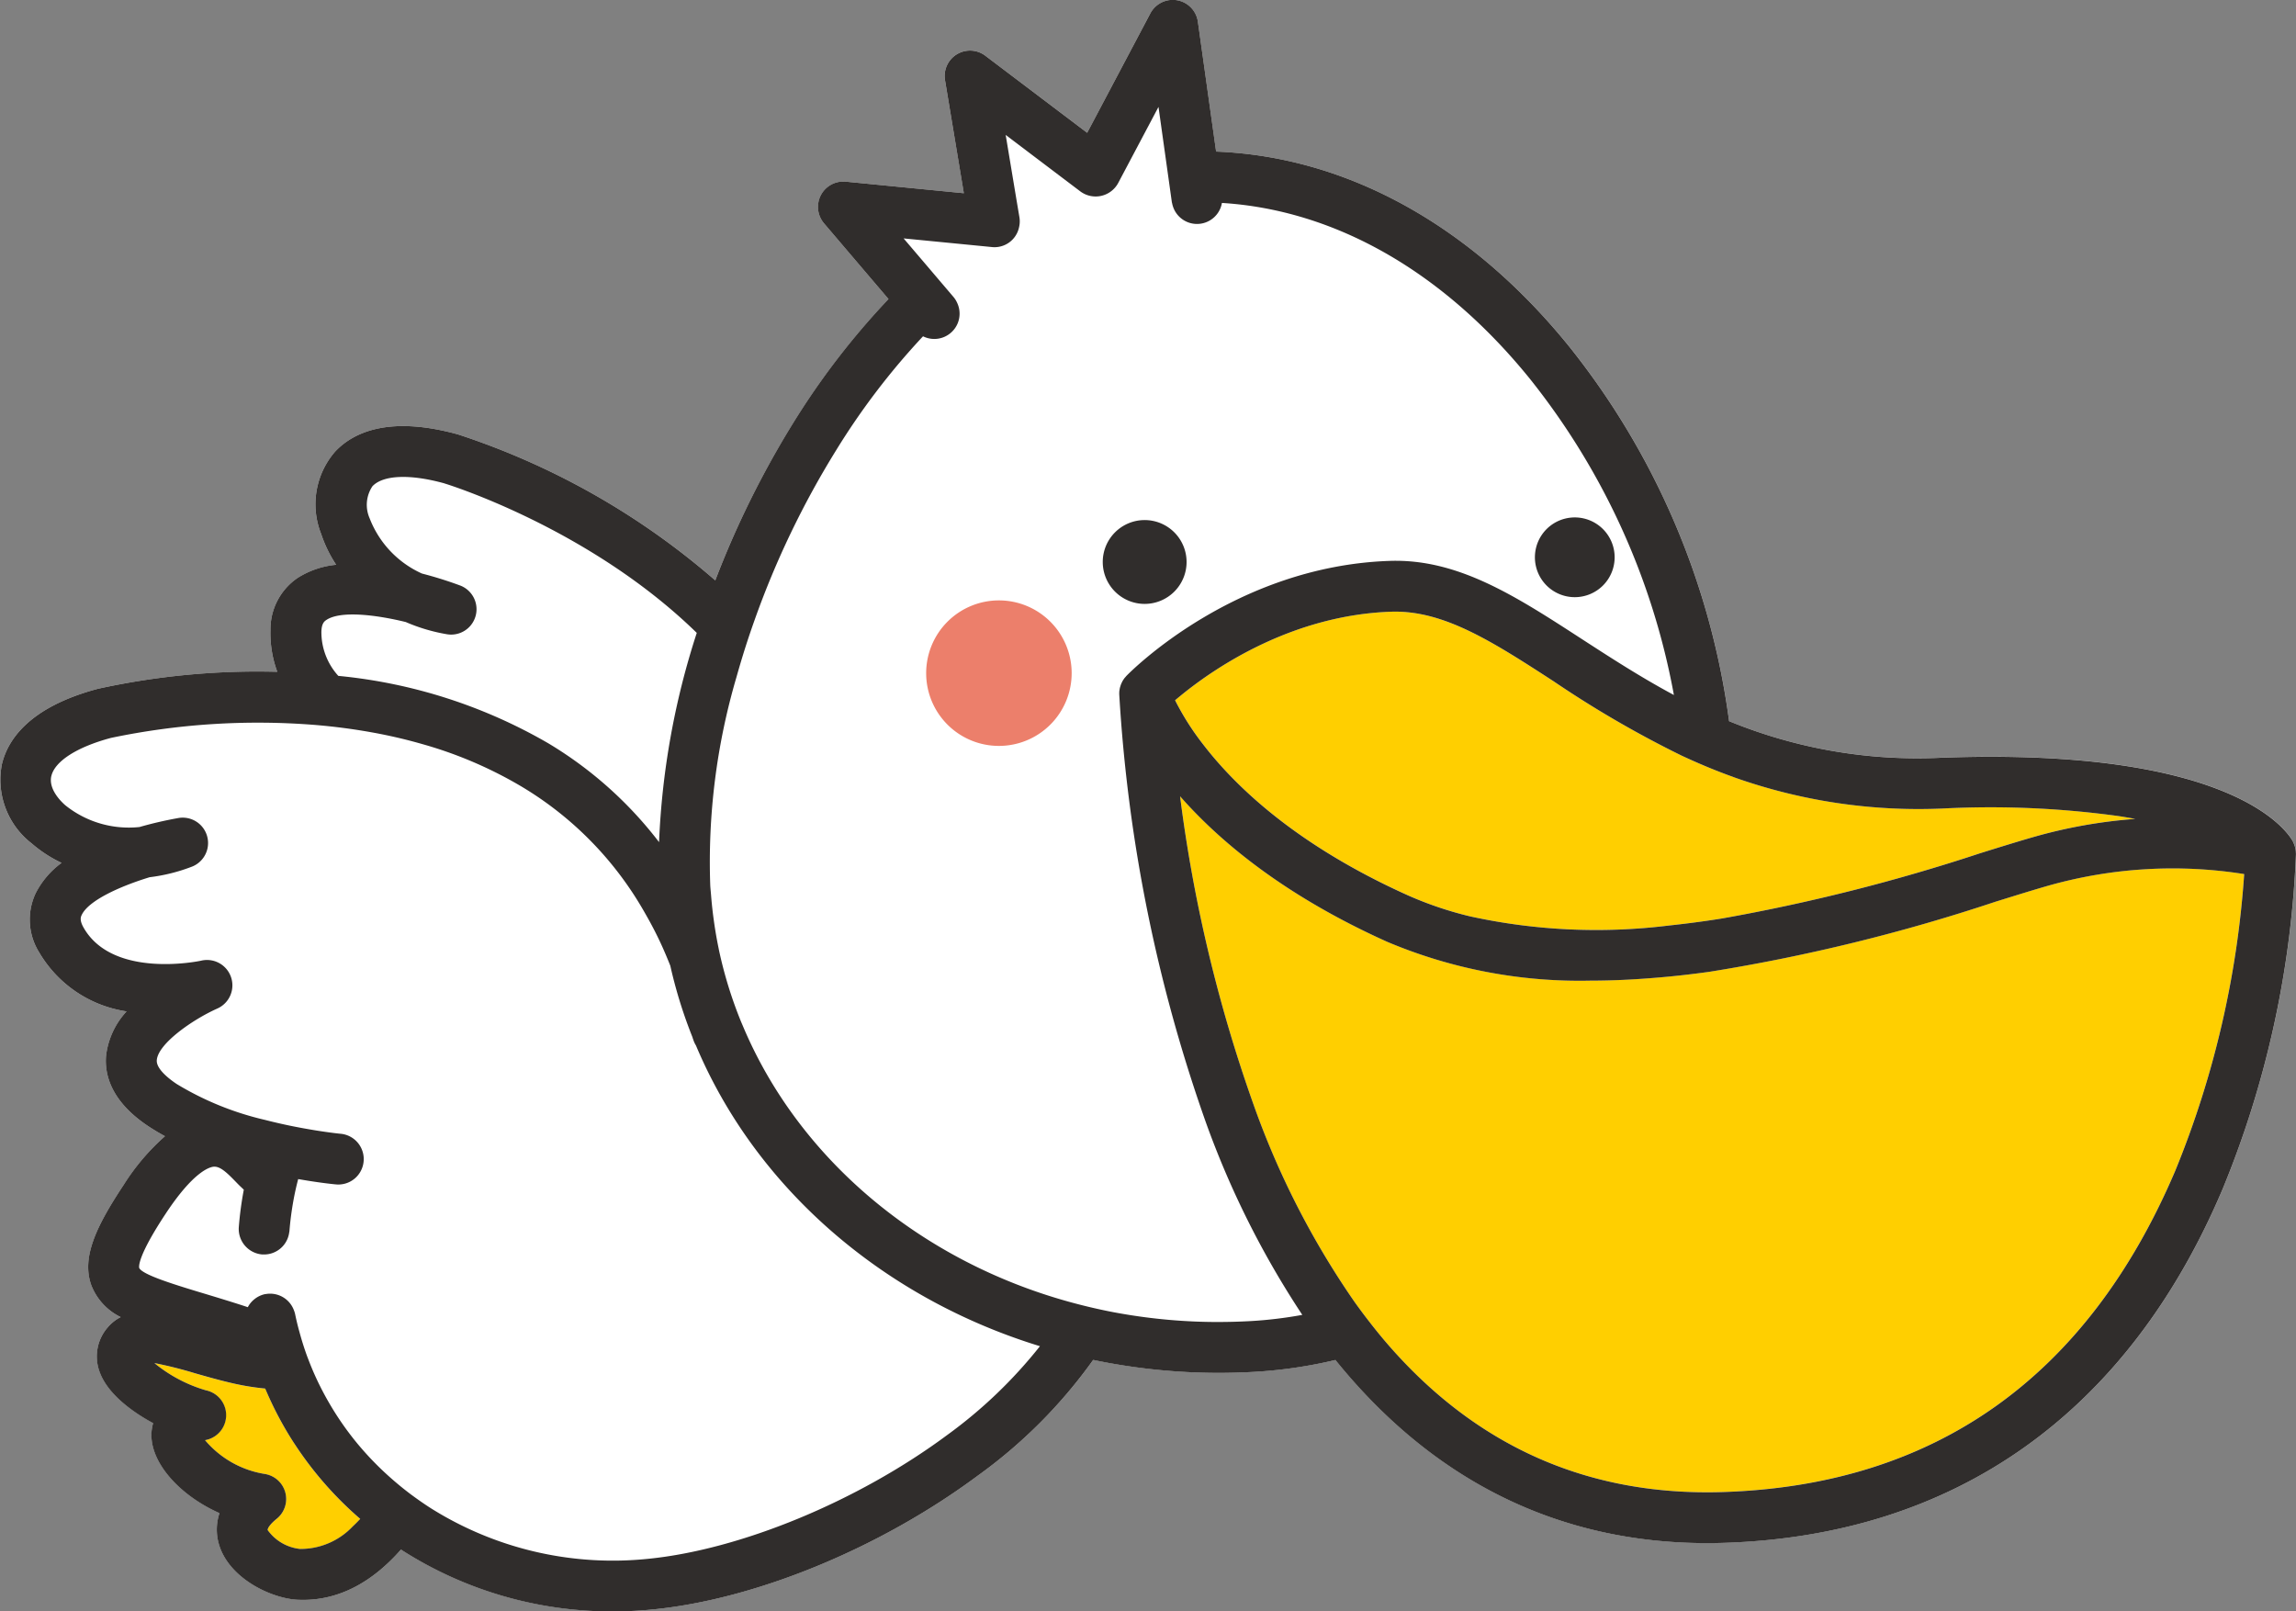
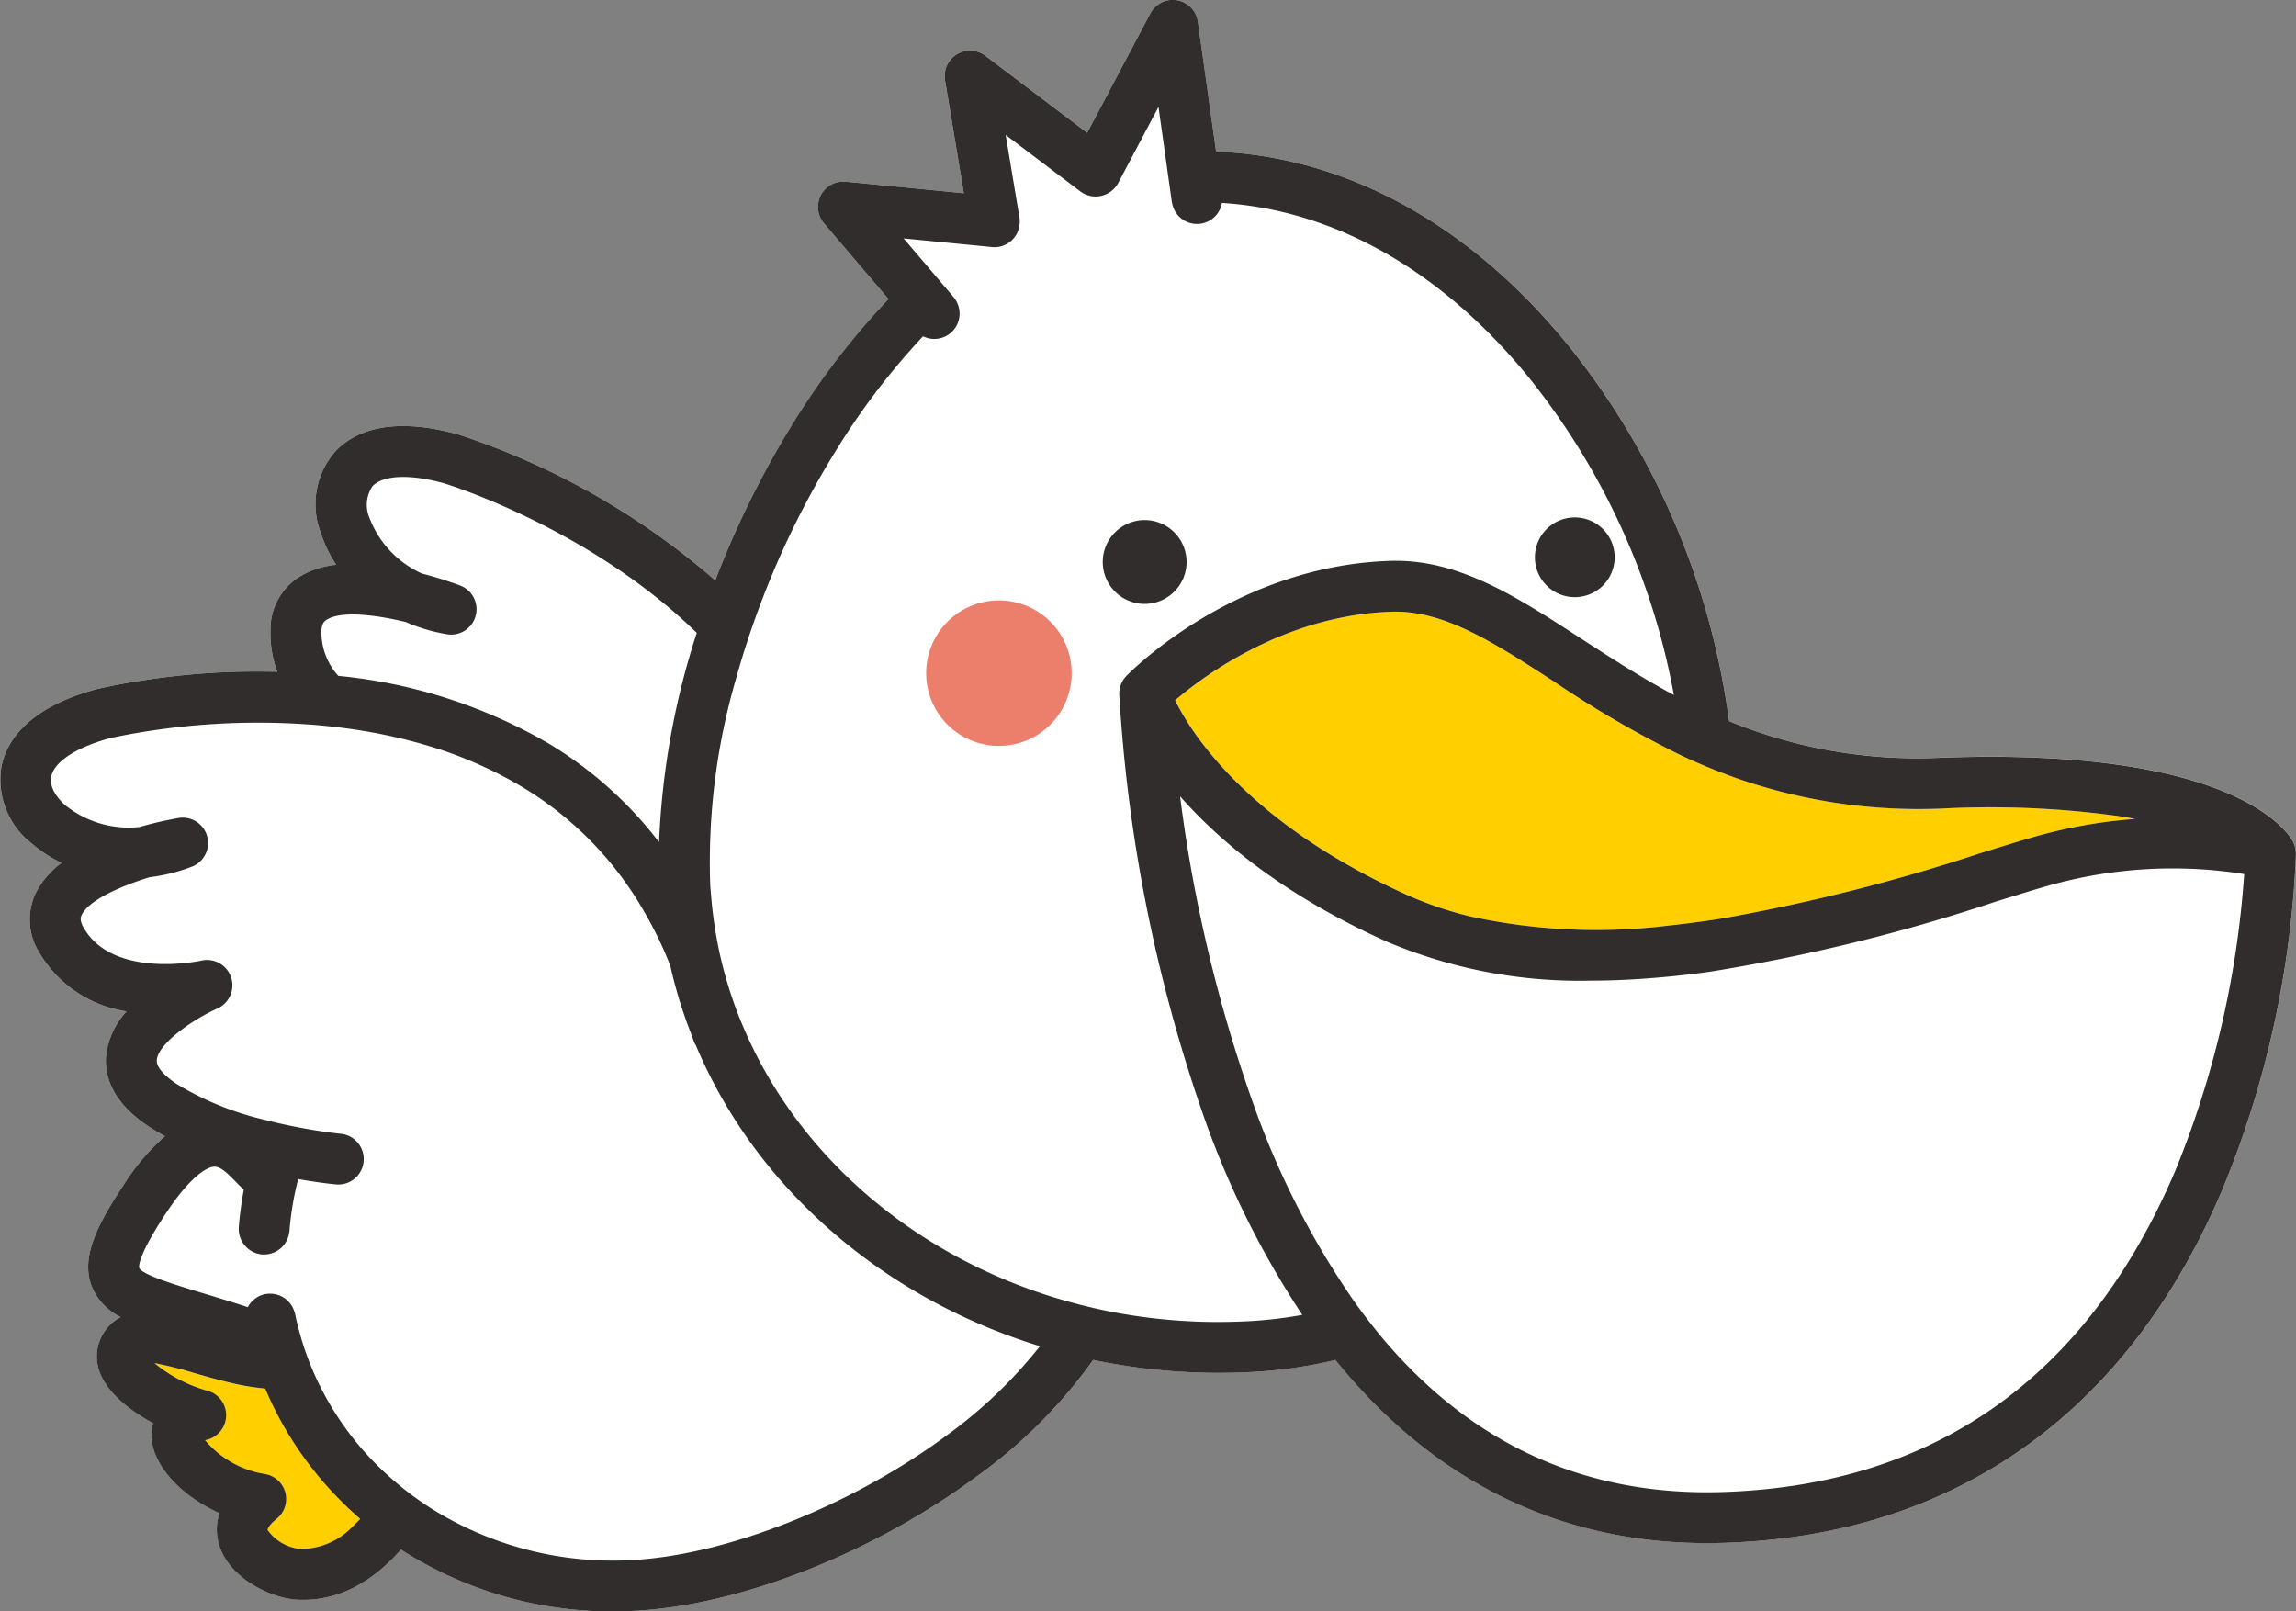
<svg xmlns="http://www.w3.org/2000/svg" width="190.028" height="133.36" viewBox="0 0 190.028 133.36">
  <rect x="0" y="0" width="190.028" height="133.36" fill="#808080" stroke="none" />
  <defs>
    <clipPath id="clip-path">
      <rect id="長方形_23142" data-name="長方形 23142" width="190.028" height="133.36" fill="none" />
    </clipPath>
  </defs>
  <g id="グループ_54416" data-name="グループ 54416" transform="translate(0 0)">
    <g id="グループ_54415" data-name="グループ 54415" transform="translate(0 0)" clip-path="url(#clip-path)">
      <path id="パス_4198" data-name="パス 4198" d="M.153,63.262C.624,61.246,2.388,58.521,8.11,57a61.463,61.463,0,0,1,14.841-1.4,9.084,9.084,0,0,1-.564-3.431,5.139,5.139,0,0,1,2.258-4.346,7.168,7.168,0,0,1,3.177-1.079,10.774,10.774,0,0,1-1.235-2.54,6.626,6.626,0,0,1,1.189-6.869c1.442-1.513,4.373-2.982,10.144-1.38A61.647,61.647,0,0,1,59.2,48.028a76.837,76.837,0,0,1,6.425-12.975,63,63,0,0,1,7.916-10.3l-5.328-6.259a2.1,2.1,0,0,1,1.806-3.458l9.758.955L78.215,6.643A2.1,2.1,0,0,1,81.56,4.618l8.422,6.369L95.2,1.12a2.1,2.1,0,0,1,3.943.691l1.505,10.732c10.786.421,21.061,6.056,29.217,16.115a62.922,62.922,0,0,1,13.247,31.023A41.017,41.017,0,0,0,160.659,62.7c24.193-.892,28.686,6.129,29.118,6.934.012.023.019.046.031.071s.027.058.041.087a2.237,2.237,0,0,1,.12.359.272.272,0,0,1,.012.042,1.881,1.881,0,0,1,.042.415c0,.015.006.031.006.046a81.3,81.3,0,0,1-6.071,27.752c-7.861,18.56-22.142,28.682-41.3,29.273-.461.013-.919.021-1.376.021-12.292,0-22.682-5.166-30.751-15.156a38.962,38.962,0,0,1-6.776.986c-.978.054-1.947.081-2.914.081a50.663,50.663,0,0,1-10.358-1.075,41.422,41.422,0,0,1-9.6,9.615c-8.088,6-18.409,10.23-26.936,11.047q-1.624.156-3.221.154a32.23,32.23,0,0,1-17.533-5.116c-2.437,2.76-5.155,4.161-8.1,4.161q-.22,0-.446-.012c-2.14-.1-5.581-1.7-6.477-4.448a4.335,4.335,0,0,1,0-2.719c-3.188-1.413-5.626-4.037-5.631-6.456a3.56,3.56,0,0,1,.141-.992c-1.9-1.029-3.856-2.536-4.458-4.327a3.649,3.649,0,0,1,.708-3.607A3.452,3.452,0,0,1,9.988,109a4.911,4.911,0,0,1-2.422-2.63c-.832-2.306.4-4.885,2.667-8.3a18.653,18.653,0,0,1,3.424-4.041c-.455-.249-.9-.509-1.324-.789-3.161-2.075-3.676-4.325-3.553-5.848a6.548,6.548,0,0,1,1.7-3.692,10.116,10.116,0,0,1-7.216-4.844,5.133,5.133,0,0,1-.313-4.923A7.047,7.047,0,0,1,5.1,71.414a11.024,11.024,0,0,1-2.461-1.6A6.662,6.662,0,0,1,.153,63.262" transform="translate(0 0.001)" fill="#fff" />
      <path id="パス_4199" data-name="パス 4199" d="M12.543,62.824a2.107,2.107,0,0,0-1.654-2.119,11.956,11.956,0,0,1-4.265-2.252A32.842,32.842,0,0,1,9.98,59.3c.919.262,1.889.538,2.874.77a21.072,21.072,0,0,0,2.654.467c.095.01.189.021.286.029.081.191.16.38.245.569a28.3,28.3,0,0,0,2.167,3.981l.017.029a29.6,29.6,0,0,0,5.431,6.207c-.2.222-.413.434-.623.627a5.944,5.944,0,0,1-4.348,1.857A3.789,3.789,0,0,1,16,72.283c-.042-.135.2-.509.735-.938a2.107,2.107,0,0,0-1-3.721,8.129,8.129,0,0,1-4.925-2.793,2.105,2.105,0,0,0,1.731-2.007" transform="translate(6.16 54.356)" fill="#ffcf00" />
-       <path id="パス_4200" data-name="パス 4200" d="M67.762,46.193A40.988,40.988,0,0,0,84.593,49.4c1.758,0,3.524-.087,5.282-.23q1.132-.093,2.26-.216,1.146-.127,2.283-.286a149.585,149.585,0,0,0,23.68-5.8c1.675-.521,3.121-.969,4.36-1.324a37.841,37.841,0,0,1,16.219-.965,78.968,78.968,0,0,1-5.7,24.545c-7.285,17.107-19.905,26.056-37.51,26.6-11.074.334-20.33-3.765-27.677-12.232-.481-.554-.95-1.133-1.415-1.725s-.9-1.175-1.339-1.789A69.123,69.123,0,0,1,56.671,59.62a121.758,121.758,0,0,1-6.062-25.475c3.292,3.742,8.634,8.221,17.153,12.048" transform="translate(47.061 31.752)" fill="#ffcf00" />
      <path id="パス_4201" data-name="パス 4201" d="M68.295,26.233C72.61,26.1,76.642,28.7,81.733,32a87.447,87.447,0,0,0,10.574,6.139q1.057.5,2.169.955,1.042.431,2.133.824a45.678,45.678,0,0,0,17.346,2.6,77.347,77.347,0,0,1,14.553.631c.473.073.926.149,1.359.23a41.407,41.407,0,0,0-8.366,1.48c-1.285.369-2.752.826-4.45,1.353a153.613,153.613,0,0,1-21.387,5.406c-.735.116-1.474.226-2.217.324s-1.467.185-2.2.261a48.828,48.828,0,0,1-16.425-.757,29.628,29.628,0,0,1-5.128-1.733c-9.208-4.136-14.281-8.991-16.983-12.51a22.134,22.134,0,0,1-2.312-3.644c.189-.162.413-.345.654-.538,2.85-2.293,9.159-6.517,17.248-6.791" transform="translate(46.861 24.391)" fill="#ffcf00" />
      <path id="パス_4202" data-name="パス 4202" d="M45.74,25.746a6.021,6.021,0,1,1-6.021,6.021,6.022,6.022,0,0,1,6.021-6.021" transform="translate(36.935 23.942)" fill="#ec7f6b" />
      <path id="パス_4203" data-name="パス 4203" d="M2.635,69.811a10.914,10.914,0,0,0,2.461,1.6,7.059,7.059,0,0,0-2.148,2.52,5.134,5.134,0,0,0,.315,4.923A10.113,10.113,0,0,0,10.476,83.7a6.534,6.534,0,0,0-1.7,3.69c-.124,1.523.392,3.773,3.551,5.848.427.28.87.542,1.326.791a18.563,18.563,0,0,0-3.426,4.041c-2.262,3.414-3.5,5.994-2.667,8.3A4.908,4.908,0,0,0,9.988,109a3.452,3.452,0,0,0-1.065.841,3.653,3.653,0,0,0-.708,3.609c.6,1.789,2.555,3.3,4.458,4.327a3.556,3.556,0,0,0-.141.99c0,2.418,2.443,5.043,5.631,6.456a4.336,4.336,0,0,0,0,2.719c.9,2.748,4.338,4.35,6.479,4.45.149.006.3.01.446.01,2.949,0,5.666-1.4,8.1-4.161a32.205,32.205,0,0,0,17.533,5.118c1.063,0,2.138-.052,3.219-.156,8.528-.814,18.849-5.047,26.938-11.045a41.422,41.422,0,0,0,9.6-9.615,50.8,50.8,0,0,0,10.358,1.073q1.447,0,2.914-.081a38.622,38.622,0,0,0,6.776-.986c8.069,9.989,18.458,15.156,30.751,15.156.457,0,.913-.006,1.376-.021,19.156-.591,33.436-10.713,41.3-29.273a81.3,81.3,0,0,0,6.071-27.752c0-.015-.006-.029-.006-.046a2.148,2.148,0,0,0-.042-.415l-.012-.042a2.125,2.125,0,0,0-.122-.359c-.012-.029-.025-.058-.039-.087s-.019-.048-.031-.071c-.432-.8-4.927-7.826-29.12-6.932a41.036,41.036,0,0,1-17.543-3.026,62.908,62.908,0,0,0-13.249-31.023C121.71,18.6,111.435,12.965,100.651,12.543L99.145,1.812A2.1,2.1,0,0,0,95.2,1.12l-5.22,9.868L81.56,4.618a2.1,2.1,0,0,0-3.345,2.024l1.557,9.347-9.758-.955a2.1,2.1,0,0,0-1.806,3.458l5.328,6.257a63,63,0,0,0-7.916,10.3A76.784,76.784,0,0,0,59.2,48.03,61.67,61.67,0,0,0,37.919,35.954c-5.772-1.6-8.7-.133-10.146,1.38A6.636,6.636,0,0,0,26.585,44.2a10.708,10.708,0,0,0,1.237,2.54,7.192,7.192,0,0,0-3.177,1.079,5.14,5.14,0,0,0-2.26,4.346,9.161,9.161,0,0,0,.564,3.431A61.538,61.538,0,0,0,8.11,57C2.388,58.521.624,61.246.153,63.262a6.662,6.662,0,0,0,2.482,6.548M4.25,64.222c.288-1.229,2.134-2.41,4.942-3.157a59.329,59.329,0,0,1,16.784-1.079c1.583.127,3.211.334,4.859.633a42.234,42.234,0,0,1,4.144.967,34.314,34.314,0,0,1,8.235,3.536A28.494,28.494,0,0,1,52.166,73.6c.465.683.9,1.4,1.31,2.129.4.7.78,1.424,1.133,2.173.309.654.594,1.33.868,2.017a38.883,38.883,0,0,0,1.108,3.947q.339,1,.73,1.978l.008.029c.015.068.044.129.066.195a2.032,2.032,0,0,0,.212.454c4.948,11.767,15.457,20.893,28.47,24.886a39.018,39.018,0,0,1-7.7,7.368c-7.4,5.485-17.141,9.5-24.83,10.238A28.3,28.3,0,0,1,36.286,125.2c-.222-.133-.444-.266-.662-.405-.455-.291-.9-.6-1.337-.917-.135-.1-.272-.195-.405-.3-.527-.4-1.034-.818-1.528-1.254-.044-.041-.091-.079-.135-.12a25.5,25.5,0,0,1-2.652-2.752,24.762,24.762,0,0,1-2.374-3.429c-.237-.411-.463-.828-.675-1.254-.087-.17-.172-.342-.253-.515q-.431-.912-.789-1.866l-.037-.093q-.379-1.031-.666-2.106c-.033-.116-.066-.232-.095-.349-.095-.367-.181-.735-.257-1.11a2.15,2.15,0,0,0-.089-.28A2.1,2.1,0,0,0,22,107.092c-.021,0-.042,0-.064.006a2.085,2.085,0,0,0-.9.438,2.059,2.059,0,0,0-.5.594l-.027.05c-.066-.021-.127-.044-.193-.066-1.276-.415-2.447-.768-3.5-1.087l-.417-.125c-.71-.216-1.455-.444-2.144-.674-1.391-.461-2.551-.926-2.729-1.289-.027-.081-.195-.905,2.217-4.545,2.279-3.439,3.6-3.812,3.949-3.842a.364.364,0,0,1,.066,0c.5,0,1.046.519,1.7,1.193.149.154.289.3.421.425.083.079.187.178.3.286a28.738,28.738,0,0,0-.415,3.1,2.119,2.119,0,0,0,1.936,2.26c.031,0,.062,0,.093,0a2.061,2.061,0,0,0,.917-.181A2.093,2.093,0,0,0,23.935,102c.006-.042.019-.081.021-.122.066-.845.178-1.679.324-2.5q.165-.912.4-1.8c.324.056.629.106.911.151,1.268.2,2.1.28,2.212.289.068.006.133.01.2.01a2.1,2.1,0,0,0,2.092-1.911,2.064,2.064,0,0,0-.1-.861,2.1,2.1,0,0,0-1.8-1.428c-.027,0-.836-.081-2.086-.282-.61-.1-1.324-.226-2.106-.386-.662-.137-1.372-.3-2.106-.488a24.944,24.944,0,0,1-7.251-2.949c-.523-.344-1.731-1.224-1.669-1.988.108-1.368,2.957-3.348,4.971-4.254a2.1,2.1,0,0,0-1.32-3.974c-.069.015-7.266,1.542-9.709-2.737-.357-.627-.228-.9-.158-1.048.554-1.179,3.082-2.347,5.624-3.126a14.6,14.6,0,0,0,3.428-.847A2.1,2.1,0,0,0,14.7,67.709a32.01,32.01,0,0,0-3.155.733,8.391,8.391,0,0,1-6.139-1.8c-.43-.376-1.4-1.368-1.158-2.424m24.94,62.11a5.95,5.95,0,0,1-4.35,1.859,3.788,3.788,0,0,1-2.677-1.552c-.044-.133.2-.508.733-.938a2.1,2.1,0,0,0-1-3.719,8.136,8.136,0,0,1-4.923-2.793,2.1,2.1,0,0,0,.075-4.126,12,12,0,0,1-4.267-2.254,33.515,33.515,0,0,1,3.358.843c.919.262,1.889.538,2.876.772a20.914,20.914,0,0,0,2.652.465c.095.01.189.021.284.029.081.191.162.38.247.569a28.618,28.618,0,0,0,2.165,3.983l.019.027a29.551,29.551,0,0,0,5.433,6.207c-.208.224-.417.434-.625.627m71.652-16.921a46.658,46.658,0,0,1-8.171-.718c-.714-.125-1.42-.272-2.121-.432s-1.417-.342-2.113-.535C76.089,104.292,66.086,95.86,61.481,84.9c-.052-.125-.108-.247-.158-.372a35.039,35.039,0,0,1-1.808-5.853c-.015-.069-.027-.137-.041-.206-.152-.728-.278-1.463-.382-2.206q-.153-1.071-.239-2.163c-.021-.27-.052-.537-.068-.809a54.2,54.2,0,0,1,2.171-17.263q.342-1.219.728-2.437.368-1.155.78-2.306a72.978,72.978,0,0,1,6.73-14.009,58.889,58.889,0,0,1,7.2-9.445,2.093,2.093,0,0,0,2.845-2.725l-.01-.023a2.075,2.075,0,0,0-.307-.5l-.969-1.137-1.376-1.617-1.791-2.1,3.866.378,3.155.309.286.029A2.075,2.075,0,0,0,84.343,18.8a2.085,2.085,0,0,0,.033-.8L84.123,16.5l-.888-5.334,4.692,3.549,1.49,1.127a2.119,2.119,0,0,0,3.128-.695l1.112-2.1,2.225-4.2.535,3.812.293,2.09.276,1.974c.006.039.019.071.027.11a2.241,2.241,0,0,0,.137.44,2.093,2.093,0,0,0,3.983-.479c9.329.579,18.263,5.643,25.465,14.526A58.872,58.872,0,0,1,138.54,57.517c-2.748-1.473-5.255-3.1-7.656-4.655-5.487-3.561-10.238-6.637-15.872-6.444-12.813.432-21.422,9.146-21.783,9.516a.8.8,0,0,0-.052.062c-.031.035-.06.068-.089.1s-.066.087-.095.131-.048.073-.071.11-.052.1-.077.151-.037.075-.052.114c-.023.054-.041.112-.06.168-.01.037-.023.073-.033.11a1.64,1.64,0,0,0-.041.216l-.014.073a2.233,2.233,0,0,0-.01.3l0,.008a128.725,128.725,0,0,0,7.114,35.255,74.331,74.331,0,0,0,8.036,16.084,34.622,34.622,0,0,1-4.267.513c-.9.05-1.791.075-2.677.075m12.595.112c-.455-.577-.9-1.175-1.339-1.789a69.124,69.124,0,0,1-8.364-16.362A121.777,121.777,0,0,1,97.669,65.9c3.294,3.744,8.636,8.221,17.155,12.048a40.956,40.956,0,0,0,16.831,3.207c1.758,0,3.522-.085,5.282-.23q1.132-.09,2.26-.216,1.146-.127,2.283-.286a149.584,149.584,0,0,0,23.68-5.8c1.673-.519,3.119-.969,4.358-1.324a37.809,37.809,0,0,1,16.221-.963,78.931,78.931,0,0,1-5.7,24.543c-7.285,17.107-19.9,26.056-37.508,26.6-11.076.334-20.33-3.765-27.677-12.232-.481-.554-.951-1.133-1.415-1.725M143.469,64.31a45.661,45.661,0,0,0,17.344,2.6,77.381,77.381,0,0,1,14.555.631c.471.073.924.149,1.357.23a41.578,41.578,0,0,0-8.366,1.482c-1.285.367-2.75.824-4.448,1.351a153.645,153.645,0,0,1-21.389,5.406q-1.1.177-2.216.324t-2.2.262a48.877,48.877,0,0,1-16.425-.758,29.749,29.749,0,0,1-5.13-1.731c-9.208-4.138-14.281-8.993-16.981-12.512a22.04,22.04,0,0,1-2.314-3.644c.191-.16.415-.345.654-.538,2.85-2.293,9.159-6.517,17.248-6.791,4.315-.133,8.347,2.464,13.438,5.768a87.447,87.447,0,0,0,10.574,6.139q1.057.495,2.171.957c.693.286,1.4.562,2.133.822M36.792,40.009c.149.042,11.977,3.676,20.876,12.367a64.311,64.311,0,0,0-3.121,17.317,32.661,32.661,0,0,0-9.159-8.175A42.78,42.78,0,0,0,28,55.933a5.39,5.39,0,0,1-1.4-3.657c.017-.7.262-.867.407-.967,1.146-.772,3.987-.461,6.575.168a14.65,14.65,0,0,0,3.348,1,2.1,2.1,0,0,0,1.094-4.045,32.352,32.352,0,0,0-3.1-.967,8.284,8.284,0,0,1-4.336-4.584,2.764,2.764,0,0,1,.239-2.644c.89-.936,3.123-1.021,5.971-.23" transform="translate(0 0.001)" fill="#302d2c" />
      <path id="パス_4204" data-name="パス 4204" d="M47.292,25.77a3.469,3.469,0,1,1,3.47,3.47,3.47,3.47,0,0,1-3.47-3.47" transform="translate(43.977 20.738)" fill="#302d2c" />
      <path id="パス_4205" data-name="パス 4205" d="M69.123,22.188a3.3,3.3,0,1,1-3.3,3.3,3.3,3.3,0,0,1,3.3-3.3" transform="translate(61.213 20.633)" fill="#302d2c" />
    </g>
  </g>
</svg>